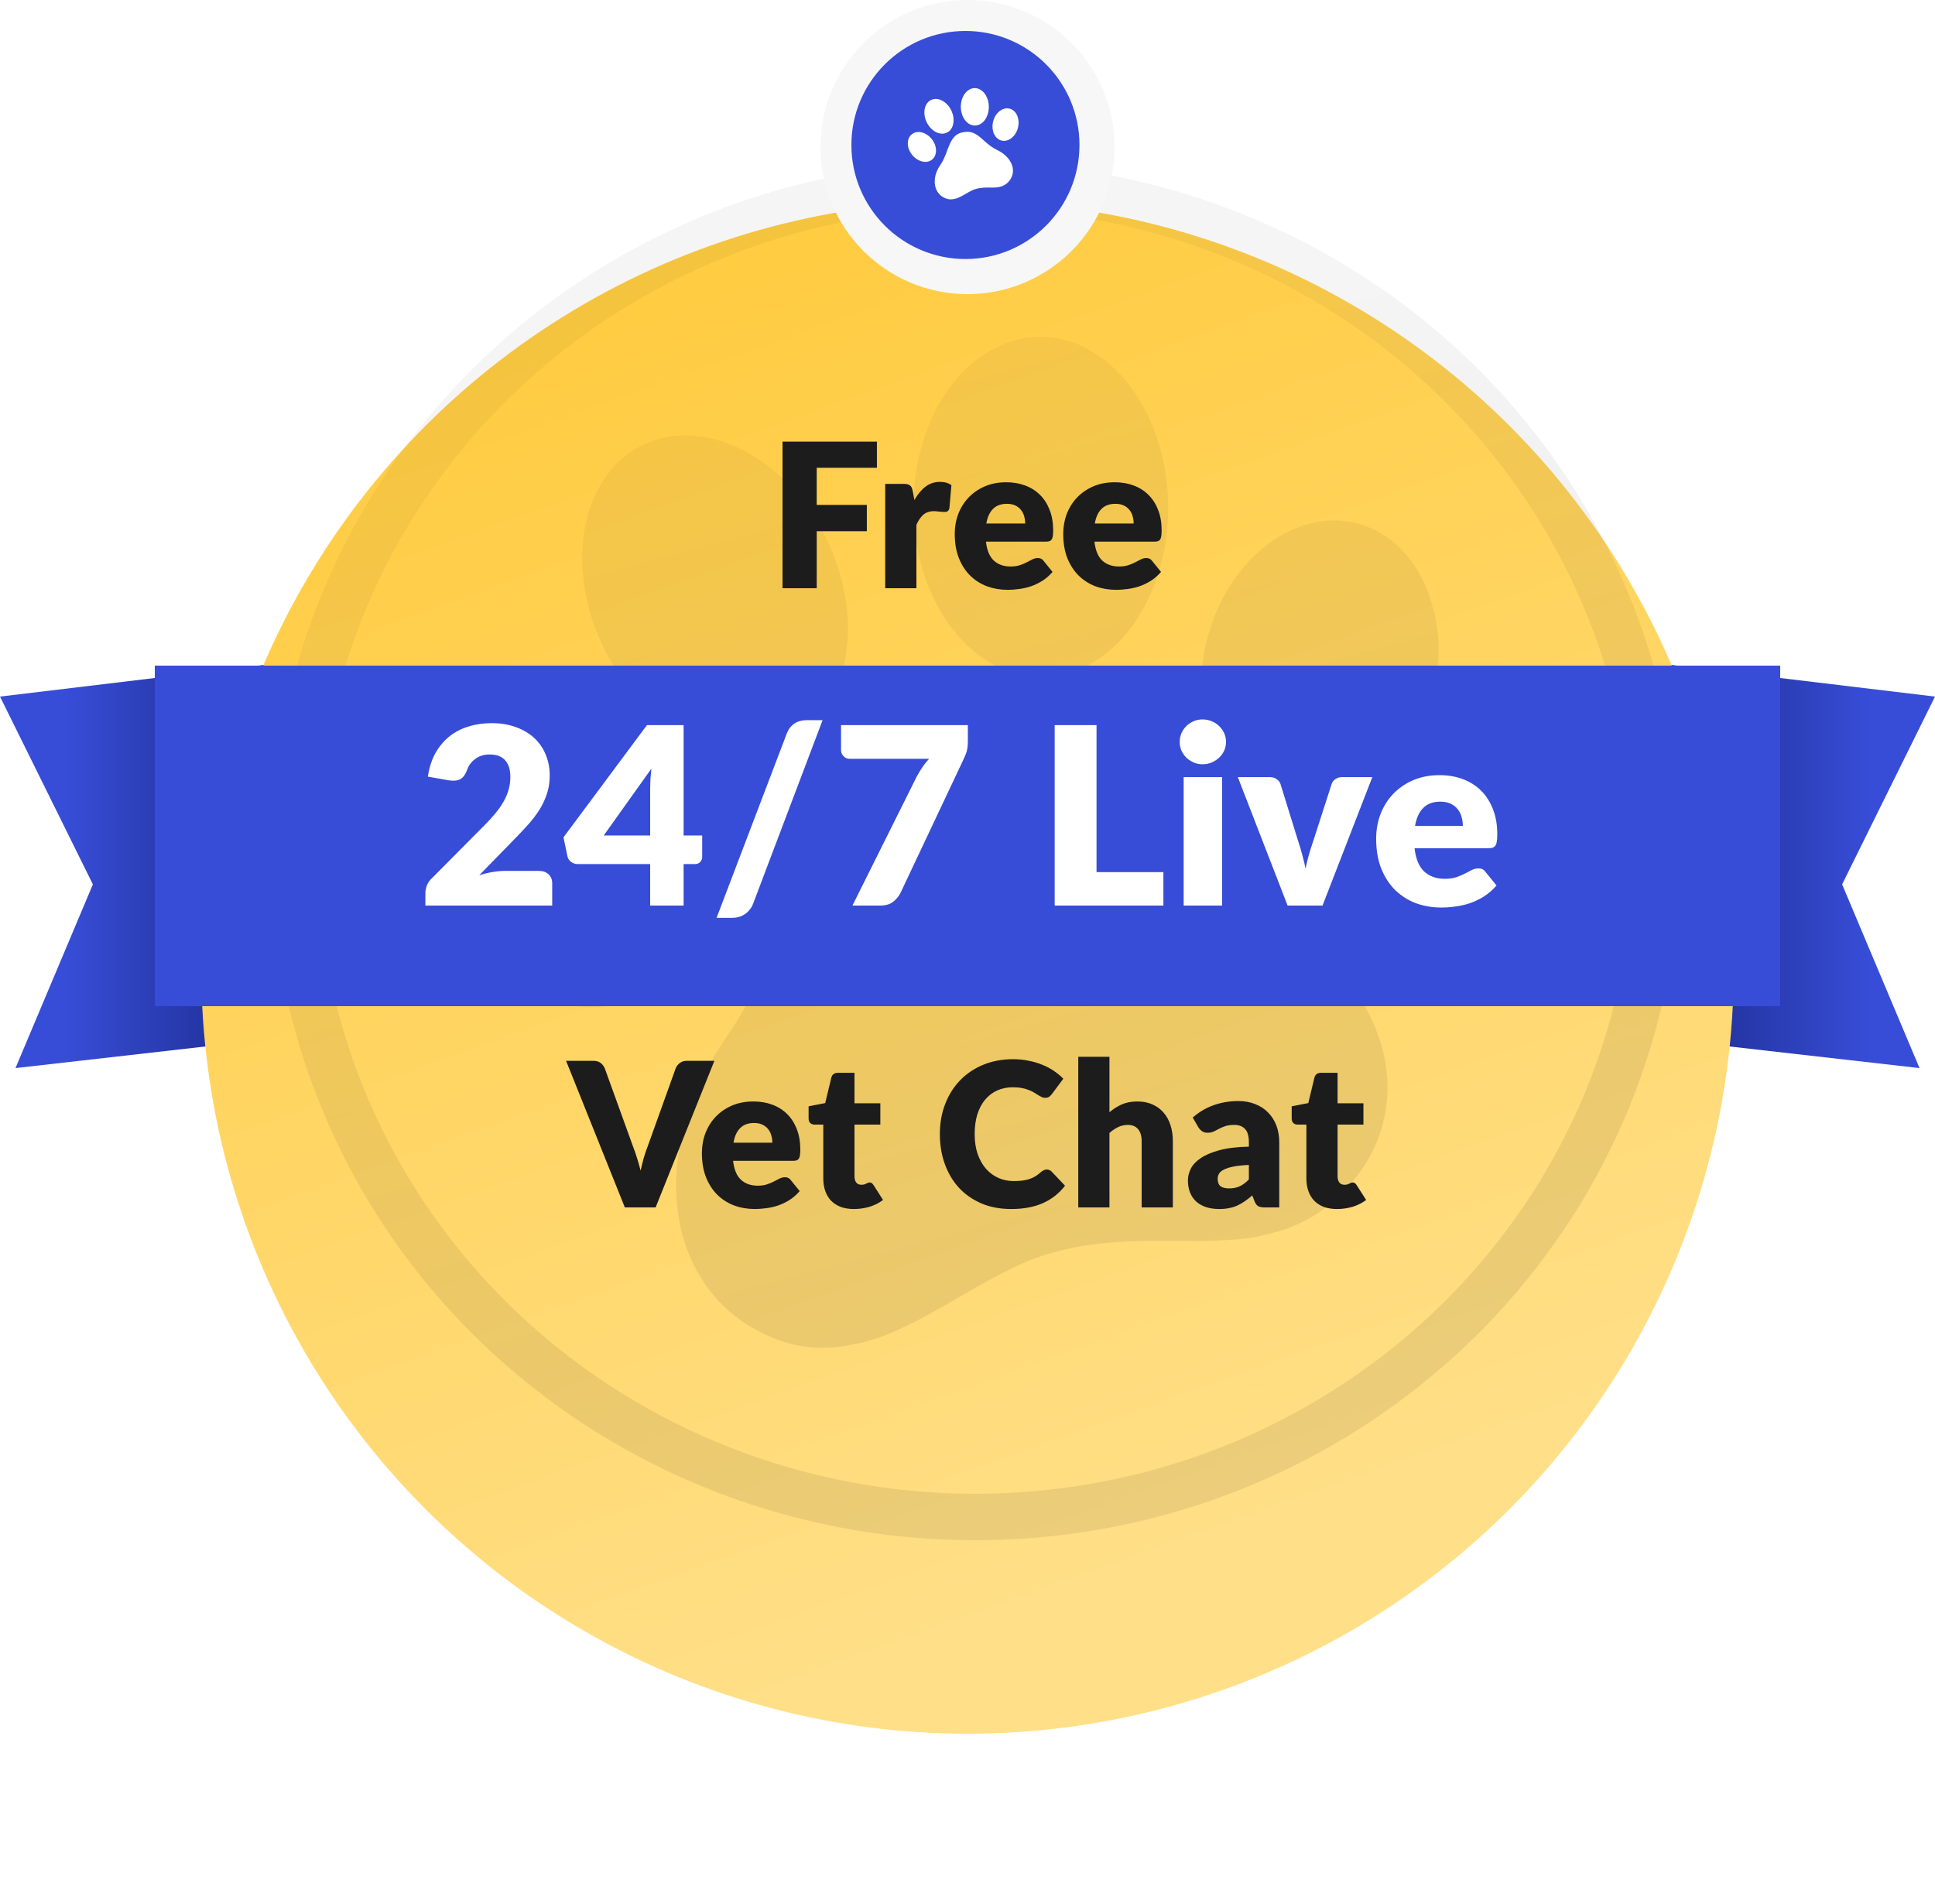
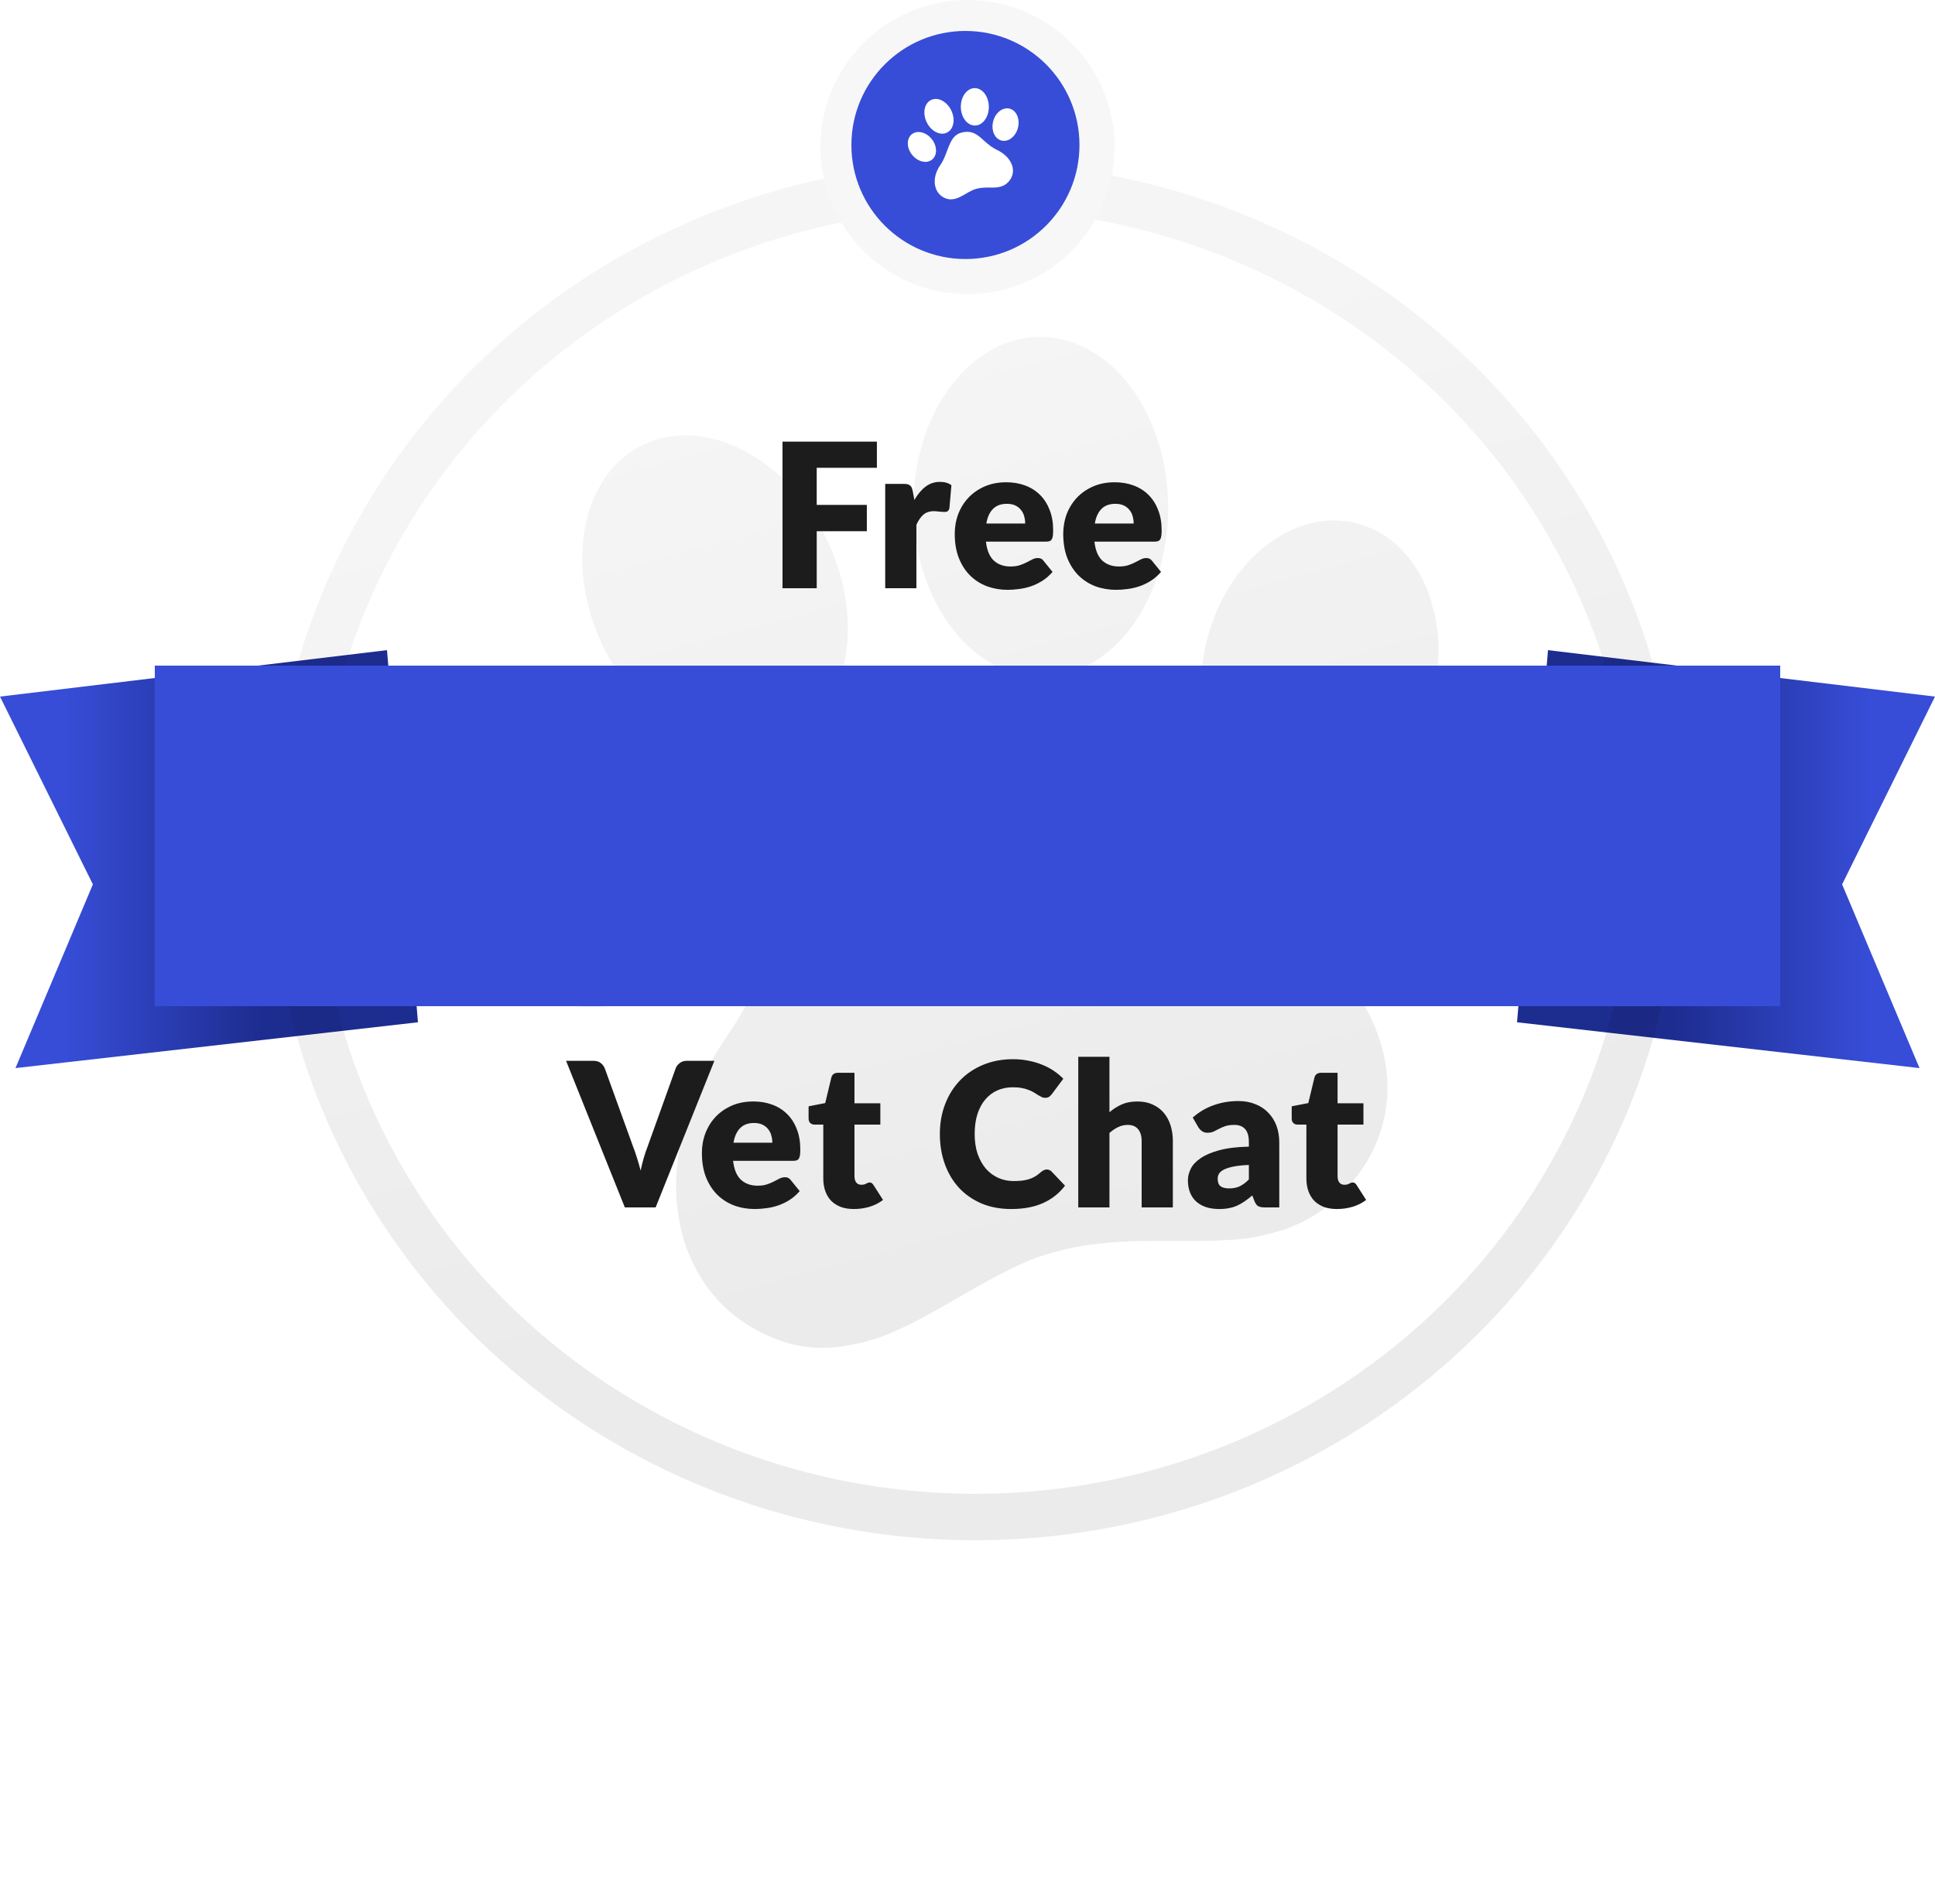
<svg xmlns="http://www.w3.org/2000/svg" width="125" height="123" viewBox="0 0 125 123" fill="none">
  <path d="M25 42L0 45L6 57.131L1 69L27 66.04L25 42Z" fill="url(#paint0_linear_89_574)" />
  <path d="M100 42L125 45L119 57.131L124 69L98 66.04L100 42Z" fill="url(#paint1_linear_89_574)" />
  <g filter="url(#filter0_ddi_89_574)">
-     <circle cx="62.5" cy="56.5" r="49.5" fill="url(#paint2_linear_89_574)" />
-   </g>
+     </g>
  <ellipse cx="63" cy="55" rx="44" ry="43" stroke="url(#paint3_linear_89_574)" stroke-opacity="0.08" stroke-width="3" />
  <path fill-rule="evenodd" clip-rule="evenodd" d="M55.436 86.783C55.171 86.835 54.907 86.891 54.642 86.938C53.151 87.194 51.691 87.085 50.281 86.562C47.847 85.656 46.022 84.074 44.85 81.783C44.418 80.924 44.105 80.011 43.92 79.068C43.7 77.964 43.628 76.835 43.708 75.71C43.83 73.905 44.28 72.177 44.987 70.505C45.521 69.251 46.185 68.053 46.968 66.93C47.695 65.874 48.335 64.761 48.88 63.604C49.579 62.151 50.16 60.653 50.73 59.148C51.233 57.818 51.72 56.485 52.281 55.18C52.694 54.192 53.178 53.234 53.729 52.313C54.429 51.168 55.265 50.134 56.357 49.314C57.169 48.705 58.087 48.246 59.065 47.963C60.175 47.636 61.323 47.453 62.479 47.418C64.226 47.371 65.949 47.782 67.473 48.609C68.539 49.177 69.502 49.886 70.425 50.649C71.405 51.459 72.336 52.322 73.284 53.167C74.353 54.117 75.444 55.043 76.607 55.883C77.765 56.718 78.997 57.451 80.289 58.071C81.851 58.815 83.311 59.747 84.636 60.847C85.772 61.787 86.77 62.878 87.6 64.088C88.248 65.032 88.758 66.061 89.115 67.145C89.656 68.804 89.792 70.494 89.418 72.217C89.073 73.813 88.332 75.221 87.263 76.466C86.476 77.382 85.571 78.161 84.502 78.746C84.124 78.955 83.731 79.136 83.326 79.287C83.27 79.308 83.215 79.332 83.162 79.358C83.116 79.401 83.051 79.395 82.995 79.416C82.949 79.437 82.895 79.43 82.857 79.47L81.79 79.755C81.74 79.738 81.698 79.771 81.652 79.778L81.426 79.838C80.509 80.053 79.577 80.103 78.642 80.138C77.061 80.196 75.479 80.139 73.896 80.166C72.615 80.179 71.337 80.278 70.069 80.463C69.193 80.603 68.328 80.806 67.482 81.072C66.806 81.278 66.153 81.564 65.514 81.867C64.253 82.467 63.047 83.164 61.84 83.862C60.564 84.602 59.287 85.338 57.938 85.942C57.39 86.186 56.838 86.418 56.253 86.57C56.132 86.599 56.019 86.649 55.897 86.679C55.74 86.711 55.596 86.778 55.435 86.785M66.208 21.841C68.185 21.554 69.907 22.118 71.43 23.326C72.473 24.155 73.267 25.185 73.898 26.345C74.434 27.342 74.833 28.406 75.084 29.509C75.555 31.519 75.588 33.609 75.181 35.641C74.915 37.057 74.398 38.419 73.656 39.664C72.983 40.776 72.146 41.746 71.067 42.5C70.308 43.028 69.486 43.411 68.578 43.597C67.006 43.925 65.53 43.673 64.143 42.915C62.959 42.267 62.026 41.35 61.259 40.264C60.729 39.506 60.292 38.688 59.957 37.827C59.724 37.239 59.534 36.635 59.39 36.02C59.051 34.568 58.938 33.098 59.051 31.61C59.156 30.037 59.54 28.491 60.186 27.043C60.741 25.819 61.476 24.712 62.462 23.776C63.176 23.087 64.022 22.544 64.95 22.18C64.975 22.155 65.009 22.154 65.038 22.144L65.129 22.119C65.173 22.102 65.225 22.11 65.257 22.069L65.885 21.901C65.934 21.921 65.974 21.887 66.019 21.881L66.112 21.856C66.142 21.848 66.172 21.833 66.208 21.841ZM28.056 55.877C27.932 55.296 27.886 54.704 27.891 54.108C27.901 52.95 28.125 51.837 28.659 50.793C29.228 49.647 30.169 48.719 31.332 48.156C32.299 47.685 33.329 47.499 34.398 47.535C35.629 47.574 36.792 47.891 37.892 48.414C39.597 49.224 40.983 50.411 42.118 51.89C42.712 52.666 43.203 53.5 43.591 54.394C43.779 54.828 43.933 55.273 44.066 55.728C44.318 56.583 44.451 57.469 44.46 58.362C44.467 59.559 44.248 60.709 43.698 61.791C43.099 63.007 42.081 63.978 40.826 64.528C39.882 64.95 38.883 65.103 37.855 65.056C36.471 64.992 35.19 64.588 33.984 63.942C32.821 63.314 31.779 62.493 30.904 61.514C30.035 60.56 29.327 59.475 28.806 58.3L28.54 57.67C28.491 57.576 28.473 57.471 28.421 57.38C28.398 57.341 28.394 57.3 28.381 57.257C28.36 57.208 28.369 57.144 28.322 57.101L28.107 56.3C28.139 56.213 28.091 56.139 28.076 56.059C28.065 56 28.033 55.941 28.056 55.877ZM38.079 39.433C37.659 37.841 37.506 36.347 37.678 34.822C37.807 33.669 38.114 32.566 38.675 31.536C39.279 30.424 40.108 29.521 41.233 28.899C42.359 28.276 43.566 28.044 44.841 28.145C45.966 28.236 47.015 28.572 48.006 29.085C49.585 29.903 50.868 31.059 51.936 32.454C52.614 33.34 53.175 34.294 53.62 35.314C53.873 35.892 54.088 36.485 54.265 37.092C54.487 37.857 54.638 38.64 54.715 39.433C54.872 41.093 54.719 42.718 54.091 44.288C53.715 45.258 53.125 46.136 52.362 46.857C51.514 47.657 50.447 48.195 49.295 48.405C48.237 48.606 47.189 48.529 46.157 48.249C44.812 47.885 43.625 47.225 42.551 46.361C41.294 45.337 40.243 44.092 39.449 42.688C39.006 41.919 38.636 41.111 38.344 40.275C38.24 39.999 38.151 39.718 38.079 39.433ZM92.642 39.572L92.691 39.756C93.031 41.308 92.999 42.862 92.694 44.418C92.456 45.633 92.03 46.807 91.431 47.898C90.656 49.305 89.642 50.512 88.297 51.434C87.503 51.989 86.605 52.382 85.656 52.588C84.281 52.895 82.844 52.706 81.609 52.055C80.554 51.509 79.741 50.708 79.102 49.733C78.535 48.863 78.127 47.9 77.898 46.888C77.374 44.655 77.547 42.452 78.29 40.28C78.54 39.546 78.865 38.839 79.26 38.169C80.074 36.794 81.114 35.627 82.483 34.755C83.251 34.259 84.108 33.913 85.006 33.737C86.356 33.468 87.754 33.674 88.956 34.318C90.075 34.908 90.917 35.782 91.567 36.843C91.927 37.428 92.212 38.049 92.411 38.707L92.461 38.892C92.515 39.12 92.574 39.347 92.642 39.572Z" fill="url(#paint4_linear_89_574)" fill-opacity="0.08" style="mix-blend-mode:plus-darker" />
  <g filter="url(#filter1_d_89_574)">
    <rect x="10" y="42" width="105" height="22" fill="#374DD7" />
  </g>
-   <path d="M34.808 56.26C35.075 56.26 35.285 56.335 35.44 56.484C35.595 56.628 35.672 56.82 35.672 57.06V58.5H27.48V57.7C27.48 57.545 27.512 57.38 27.576 57.204C27.64 57.028 27.752 56.868 27.912 56.724L31.272 53.34C31.56 53.052 31.811 52.777 32.024 52.516C32.237 52.255 32.413 51.999 32.552 51.748C32.691 51.492 32.795 51.239 32.864 50.988C32.933 50.732 32.968 50.463 32.968 50.18C32.968 49.716 32.856 49.361 32.632 49.116C32.413 48.865 32.077 48.74 31.624 48.74C31.256 48.74 30.944 48.839 30.688 49.036C30.437 49.228 30.264 49.468 30.168 49.756C30.056 50.049 29.909 50.244 29.728 50.34C29.547 50.436 29.288 50.457 28.952 50.404L27.64 50.172C27.725 49.591 27.888 49.084 28.128 48.652C28.373 48.22 28.675 47.86 29.032 47.572C29.395 47.284 29.808 47.071 30.272 46.932C30.736 46.788 31.235 46.716 31.768 46.716C32.344 46.716 32.861 46.801 33.32 46.972C33.784 47.137 34.179 47.369 34.504 47.668C34.829 47.967 35.077 48.324 35.248 48.74C35.424 49.151 35.512 49.604 35.512 50.1C35.512 50.527 35.451 50.921 35.328 51.284C35.211 51.647 35.048 51.993 34.84 52.324C34.632 52.649 34.389 52.967 34.112 53.276C33.84 53.58 33.549 53.889 33.24 54.204L30.96 56.54C31.253 56.449 31.544 56.38 31.832 56.332C32.12 56.284 32.387 56.26 32.632 56.26H34.808ZM42.001 53.972V50.932C42.001 50.745 42.007 50.545 42.017 50.332C42.033 50.113 42.055 49.887 42.081 49.652L39.001 53.972H42.001ZM45.361 53.972V55.364C45.361 55.487 45.319 55.593 45.233 55.684C45.153 55.775 45.036 55.82 44.881 55.82H44.161V58.5H42.001V55.82H37.313C37.159 55.82 37.017 55.772 36.889 55.676C36.767 55.58 36.689 55.46 36.657 55.316L36.401 54.092L41.793 46.844H44.161V53.972H45.361ZM48.642 58.404C48.584 58.548 48.507 58.676 48.41 58.788C48.32 58.9 48.216 58.993 48.099 59.068C47.986 59.143 47.864 59.199 47.73 59.236C47.602 59.273 47.474 59.292 47.346 59.292H46.291L50.834 47.364C50.941 47.092 51.104 46.884 51.322 46.74C51.541 46.596 51.794 46.524 52.083 46.524H53.139L48.642 58.404ZM62.523 46.844V47.884C62.523 48.193 62.488 48.444 62.419 48.636C62.349 48.823 62.283 48.98 62.219 49.108L58.171 57.684C58.059 57.908 57.899 58.1 57.691 58.26C57.488 58.42 57.216 58.5 56.875 58.5H55.067L59.227 50.156C59.349 49.932 59.472 49.729 59.595 49.548C59.723 49.361 59.864 49.185 60.019 49.02H54.891C54.816 49.02 54.744 49.007 54.675 48.98C54.611 48.948 54.552 48.908 54.499 48.86C54.451 48.807 54.411 48.748 54.379 48.684C54.347 48.615 54.331 48.545 54.331 48.476V46.844H62.523ZM75.155 56.34V58.5H68.131V46.844H70.835V56.34H75.155ZM78.945 50.204V58.5H76.465V50.204H78.945ZM79.201 47.932C79.201 48.129 79.161 48.316 79.081 48.492C79.001 48.663 78.892 48.815 78.753 48.948C78.615 49.076 78.452 49.18 78.265 49.26C78.084 49.335 77.889 49.372 77.681 49.372C77.479 49.372 77.289 49.335 77.113 49.26C76.937 49.18 76.78 49.076 76.641 48.948C76.508 48.815 76.401 48.663 76.321 48.492C76.247 48.316 76.209 48.129 76.209 47.932C76.209 47.729 76.247 47.54 76.321 47.364C76.401 47.188 76.508 47.033 76.641 46.9C76.78 46.767 76.937 46.663 77.113 46.588C77.289 46.513 77.479 46.476 77.681 46.476C77.889 46.476 78.084 46.513 78.265 46.588C78.452 46.663 78.615 46.767 78.753 46.9C78.892 47.033 79.001 47.188 79.081 47.364C79.161 47.54 79.201 47.729 79.201 47.932ZM88.651 50.204L85.435 58.5H83.179L79.963 50.204H82.027C82.203 50.204 82.35 50.247 82.467 50.332C82.59 50.412 82.672 50.513 82.715 50.636L83.867 54.356C83.968 54.66 84.056 54.956 84.131 55.244C84.211 55.532 84.28 55.82 84.339 56.108C84.456 55.532 84.619 54.948 84.827 54.356L86.027 50.636C86.07 50.513 86.15 50.412 86.267 50.332C86.384 50.247 86.523 50.204 86.683 50.204H88.651ZM94.499 53.356C94.499 53.159 94.472 52.967 94.419 52.78C94.371 52.593 94.288 52.428 94.171 52.284C94.059 52.135 93.909 52.015 93.723 51.924C93.536 51.833 93.309 51.788 93.043 51.788C92.573 51.788 92.205 51.924 91.939 52.196C91.672 52.463 91.496 52.849 91.411 53.356H94.499ZM91.379 54.796C91.459 55.489 91.669 55.993 92.011 56.308C92.352 56.617 92.792 56.772 93.331 56.772C93.619 56.772 93.867 56.737 94.075 56.668C94.283 56.599 94.467 56.521 94.627 56.436C94.792 56.351 94.941 56.273 95.075 56.204C95.213 56.135 95.357 56.1 95.507 56.1C95.704 56.1 95.853 56.172 95.955 56.316L96.675 57.204C96.419 57.497 96.141 57.737 95.843 57.924C95.549 58.105 95.245 58.249 94.931 58.356C94.621 58.457 94.309 58.527 93.995 58.564C93.685 58.607 93.389 58.628 93.107 58.628C92.525 58.628 91.979 58.535 91.467 58.348C90.96 58.156 90.515 57.873 90.131 57.5C89.752 57.127 89.451 56.663 89.227 56.108C89.008 55.553 88.899 54.908 88.899 54.172C88.899 53.617 88.992 53.092 89.179 52.596C89.371 52.1 89.643 51.665 89.995 51.292C90.352 50.919 90.781 50.623 91.283 50.404C91.789 50.185 92.36 50.076 92.995 50.076C93.544 50.076 94.045 50.161 94.499 50.332C94.957 50.503 95.349 50.751 95.675 51.076C96.005 51.401 96.261 51.801 96.443 52.276C96.629 52.745 96.723 53.279 96.723 53.876C96.723 54.063 96.715 54.215 96.699 54.332C96.683 54.449 96.653 54.543 96.611 54.612C96.568 54.681 96.509 54.729 96.435 54.756C96.365 54.783 96.275 54.796 96.163 54.796H91.379Z" fill="white" />
  <path d="M46.149 68.529L42.353 78H40.364L36.568 68.529H38.336C38.527 68.529 38.68 68.575 38.797 68.666C38.914 68.753 39.003 68.865 39.064 69.004L40.897 74.074C40.984 74.295 41.068 74.538 41.15 74.802C41.233 75.062 41.311 75.335 41.384 75.621C41.445 75.335 41.512 75.062 41.586 74.802C41.664 74.538 41.746 74.295 41.833 74.074L43.653 69.004C43.701 68.883 43.785 68.774 43.906 68.679C44.032 68.579 44.186 68.529 44.368 68.529H46.149ZM49.892 73.82C49.892 73.66 49.871 73.504 49.827 73.353C49.788 73.201 49.721 73.067 49.626 72.95C49.535 72.828 49.413 72.731 49.262 72.657C49.11 72.583 48.926 72.546 48.709 72.546C48.328 72.546 48.029 72.657 47.812 72.878C47.596 73.095 47.453 73.409 47.383 73.82H49.892ZM47.357 74.99C47.422 75.554 47.593 75.963 47.871 76.219C48.148 76.47 48.506 76.596 48.943 76.596C49.177 76.596 49.379 76.568 49.548 76.511C49.717 76.455 49.866 76.392 49.996 76.323C50.131 76.254 50.252 76.191 50.36 76.135C50.473 76.078 50.59 76.05 50.711 76.05C50.872 76.05 50.993 76.109 51.075 76.225L51.66 76.947C51.452 77.185 51.227 77.38 50.984 77.532C50.746 77.679 50.499 77.796 50.243 77.883C49.992 77.965 49.739 78.022 49.483 78.052C49.231 78.087 48.991 78.104 48.761 78.104C48.289 78.104 47.845 78.028 47.429 77.876C47.017 77.721 46.655 77.491 46.343 77.188C46.036 76.884 45.791 76.507 45.609 76.056C45.431 75.606 45.342 75.082 45.342 74.484C45.342 74.033 45.418 73.606 45.57 73.203C45.726 72.8 45.947 72.447 46.233 72.144C46.523 71.84 46.872 71.6 47.279 71.422C47.691 71.244 48.155 71.156 48.67 71.156C49.117 71.156 49.524 71.225 49.892 71.364C50.265 71.502 50.584 71.704 50.848 71.968C51.117 72.232 51.325 72.557 51.472 72.943C51.623 73.324 51.699 73.758 51.699 74.243C51.699 74.395 51.693 74.518 51.68 74.614C51.667 74.709 51.643 74.785 51.608 74.841C51.574 74.897 51.526 74.936 51.465 74.958C51.409 74.98 51.335 74.99 51.244 74.99H47.357ZM55.16 78.104C54.84 78.104 54.556 78.058 54.309 77.968C54.066 77.872 53.86 77.74 53.691 77.571C53.527 77.398 53.401 77.19 53.314 76.947C53.228 76.704 53.184 76.433 53.184 76.135V72.65H52.612C52.508 72.65 52.419 72.618 52.346 72.553C52.272 72.484 52.235 72.384 52.235 72.254V71.468L53.308 71.26L53.704 69.615C53.756 69.407 53.904 69.303 54.146 69.303H55.199V71.272H56.87V72.65H55.199V75.998C55.199 76.154 55.236 76.284 55.31 76.388C55.388 76.488 55.498 76.537 55.641 76.537C55.715 76.537 55.776 76.531 55.823 76.518C55.875 76.501 55.919 76.483 55.953 76.466C55.992 76.444 56.027 76.427 56.057 76.414C56.092 76.397 56.131 76.388 56.174 76.388C56.235 76.388 56.283 76.403 56.317 76.433C56.356 76.46 56.395 76.503 56.434 76.564L57.045 77.519C56.785 77.714 56.493 77.861 56.168 77.961C55.843 78.056 55.507 78.104 55.16 78.104ZM67.624 75.549C67.676 75.549 67.728 75.56 67.78 75.582C67.832 75.599 67.882 75.632 67.929 75.68L68.8 76.596C68.419 77.094 67.94 77.471 67.364 77.727C66.792 77.978 66.114 78.104 65.329 78.104C64.61 78.104 63.964 77.983 63.392 77.74C62.825 77.493 62.341 77.155 61.943 76.726C61.548 76.293 61.245 75.781 61.033 75.192C60.82 74.598 60.714 73.955 60.714 73.261C60.714 72.555 60.829 71.907 61.059 71.318C61.288 70.724 61.611 70.213 62.027 69.784C62.443 69.355 62.942 69.021 63.522 68.783C64.103 68.545 64.742 68.425 65.44 68.425C65.795 68.425 66.129 68.458 66.441 68.523C66.757 68.584 67.052 68.67 67.325 68.783C67.598 68.891 67.849 69.023 68.079 69.18C68.308 69.335 68.512 69.504 68.69 69.686L67.949 70.681C67.901 70.742 67.845 70.798 67.78 70.85C67.715 70.898 67.624 70.921 67.507 70.921C67.429 70.921 67.355 70.904 67.286 70.87C67.216 70.835 67.143 70.794 67.065 70.746C66.987 70.694 66.9 70.64 66.805 70.584C66.714 70.523 66.603 70.469 66.473 70.421C66.348 70.369 66.198 70.326 66.025 70.291C65.856 70.256 65.656 70.239 65.427 70.239C65.063 70.239 64.729 70.306 64.426 70.441C64.127 70.575 63.867 70.772 63.646 71.032C63.429 71.288 63.26 71.604 63.139 71.981C63.022 72.354 62.963 72.781 62.963 73.261C62.963 73.747 63.028 74.178 63.158 74.555C63.293 74.932 63.472 75.251 63.698 75.51C63.927 75.766 64.194 75.961 64.497 76.096C64.801 76.23 65.126 76.297 65.472 76.297C65.672 76.297 65.854 76.288 66.018 76.271C66.183 76.249 66.337 76.217 66.48 76.174C66.623 76.126 66.757 76.065 66.883 75.992C67.008 75.913 67.136 75.816 67.266 75.699C67.318 75.656 67.375 75.621 67.435 75.595C67.496 75.565 67.559 75.549 67.624 75.549ZM71.67 71.851C71.913 71.643 72.175 71.476 72.457 71.35C72.743 71.221 73.083 71.156 73.477 71.156C73.846 71.156 74.171 71.221 74.452 71.35C74.738 71.476 74.979 71.654 75.174 71.883C75.369 72.109 75.516 72.38 75.616 72.696C75.716 73.008 75.765 73.348 75.765 73.716V78H73.75V73.716C73.75 73.387 73.674 73.132 73.523 72.95C73.371 72.763 73.148 72.67 72.853 72.67C72.632 72.67 72.424 72.718 72.229 72.813C72.039 72.904 71.852 73.03 71.67 73.19V78H69.655V68.269H71.67V71.851ZM80.677 75.257C80.274 75.274 79.942 75.309 79.682 75.361C79.422 75.413 79.217 75.478 79.065 75.556C78.913 75.634 78.807 75.723 78.746 75.823C78.69 75.922 78.662 76.031 78.662 76.147C78.662 76.377 78.725 76.54 78.85 76.635C78.976 76.726 79.16 76.772 79.403 76.772C79.663 76.772 79.89 76.726 80.085 76.635C80.28 76.544 80.478 76.397 80.677 76.193V75.257ZM77.05 72.195C77.457 71.836 77.908 71.569 78.402 71.396C78.9 71.218 79.433 71.129 80.001 71.129C80.408 71.129 80.774 71.197 81.099 71.331C81.429 71.461 81.706 71.645 81.931 71.883C82.161 72.118 82.337 72.397 82.458 72.722C82.579 73.047 82.64 73.402 82.64 73.788V78H81.717C81.526 78 81.381 77.974 81.281 77.922C81.186 77.87 81.106 77.762 81.041 77.597L80.898 77.227C80.729 77.37 80.566 77.495 80.41 77.603C80.254 77.712 80.092 77.805 79.923 77.883C79.758 77.957 79.581 78.011 79.39 78.046C79.204 78.085 78.996 78.104 78.766 78.104C78.458 78.104 78.179 78.065 77.927 77.987C77.676 77.905 77.462 77.785 77.284 77.629C77.111 77.474 76.976 77.281 76.881 77.051C76.786 76.817 76.738 76.548 76.738 76.245C76.738 76.002 76.799 75.757 76.92 75.51C77.041 75.259 77.251 75.032 77.55 74.828C77.849 74.62 78.252 74.447 78.759 74.308C79.266 74.169 79.906 74.091 80.677 74.074V73.788C80.677 73.394 80.595 73.11 80.43 72.936C80.27 72.759 80.04 72.67 79.741 72.67C79.503 72.67 79.308 72.696 79.156 72.748C79.004 72.8 78.868 72.859 78.746 72.924C78.629 72.989 78.515 73.047 78.402 73.099C78.289 73.151 78.155 73.177 77.999 73.177C77.86 73.177 77.743 73.142 77.648 73.073C77.553 73.004 77.475 72.921 77.414 72.826L77.05 72.195ZM86.368 78.104C86.047 78.104 85.763 78.058 85.516 77.968C85.274 77.872 85.068 77.74 84.899 77.571C84.734 77.398 84.609 77.19 84.522 76.947C84.435 76.704 84.392 76.433 84.392 76.135V72.65H83.82C83.716 72.65 83.627 72.618 83.553 72.553C83.48 72.484 83.443 72.384 83.443 72.254V71.468L84.515 71.26L84.912 69.615C84.964 69.407 85.111 69.303 85.354 69.303H86.407V71.272H88.077V72.65H86.407V75.998C86.407 76.154 86.444 76.284 86.517 76.388C86.595 76.488 86.706 76.537 86.849 76.537C86.922 76.537 86.983 76.531 87.031 76.518C87.083 76.501 87.126 76.483 87.161 76.466C87.2 76.444 87.234 76.427 87.265 76.414C87.299 76.397 87.338 76.388 87.382 76.388C87.442 76.388 87.49 76.403 87.525 76.433C87.564 76.46 87.603 76.503 87.642 76.564L88.253 77.519C87.993 77.714 87.7 77.861 87.375 77.961C87.05 78.056 86.715 78.104 86.368 78.104Z" fill="#1C1C1C" />
  <path d="M52.76 30.22V32.618H55.997V34.315H52.76V38H50.55V28.529H56.647V30.22H52.76ZM59.069 32.3C59.277 31.936 59.515 31.649 59.784 31.442C60.057 31.233 60.369 31.13 60.72 31.13C61.023 31.13 61.27 31.201 61.461 31.344L61.331 32.826C61.309 32.921 61.273 32.986 61.221 33.021C61.173 33.056 61.106 33.073 61.019 33.073C60.984 33.073 60.939 33.071 60.883 33.066C60.826 33.062 60.768 33.058 60.707 33.053C60.646 33.045 60.584 33.038 60.519 33.034C60.458 33.025 60.401 33.021 60.349 33.021C60.055 33.021 59.819 33.099 59.641 33.255C59.468 33.411 59.32 33.628 59.199 33.905V38H57.184V31.259H58.38C58.48 31.259 58.562 31.268 58.627 31.285C58.696 31.303 58.753 31.331 58.796 31.37C58.844 31.405 58.878 31.452 58.9 31.513C58.926 31.574 58.948 31.647 58.965 31.734L59.069 32.3ZM66.226 33.821C66.226 33.66 66.204 33.504 66.161 33.352C66.122 33.201 66.055 33.066 65.96 32.95C65.869 32.828 65.747 32.731 65.596 32.657C65.444 32.583 65.26 32.547 65.043 32.547C64.662 32.547 64.363 32.657 64.146 32.878C63.929 33.095 63.786 33.409 63.717 33.821H66.226ZM63.691 34.99C63.756 35.554 63.927 35.963 64.205 36.219C64.482 36.47 64.839 36.596 65.277 36.596C65.511 36.596 65.713 36.568 65.882 36.511C66.051 36.455 66.2 36.392 66.33 36.323C66.464 36.254 66.586 36.191 66.694 36.135C66.807 36.078 66.924 36.05 67.045 36.05C67.205 36.05 67.327 36.108 67.409 36.225L67.994 36.947C67.786 37.185 67.561 37.38 67.318 37.532C67.08 37.679 66.833 37.796 66.577 37.883C66.326 37.965 66.072 38.022 65.817 38.052C65.565 38.087 65.325 38.104 65.095 38.104C64.623 38.104 64.179 38.028 63.763 37.877C63.351 37.721 62.989 37.491 62.677 37.188C62.369 36.884 62.125 36.507 61.943 36.056C61.765 35.606 61.676 35.081 61.676 34.483C61.676 34.033 61.752 33.606 61.904 33.203C62.06 32.8 62.281 32.447 62.567 32.144C62.857 31.84 63.206 31.6 63.613 31.422C64.025 31.244 64.488 31.155 65.004 31.155C65.45 31.155 65.858 31.225 66.226 31.363C66.599 31.502 66.917 31.704 67.182 31.968C67.45 32.232 67.658 32.557 67.806 32.943C67.957 33.324 68.033 33.758 68.033 34.243C68.033 34.395 68.027 34.518 68.014 34.614C68.001 34.709 67.977 34.785 67.942 34.841C67.907 34.897 67.86 34.936 67.799 34.958C67.743 34.98 67.669 34.99 67.578 34.99H63.691ZM73.234 33.821C73.234 33.66 73.212 33.504 73.169 33.352C73.13 33.201 73.063 33.066 72.967 32.95C72.876 32.828 72.755 32.731 72.603 32.657C72.452 32.583 72.268 32.547 72.051 32.547C71.67 32.547 71.371 32.657 71.154 32.878C70.937 33.095 70.794 33.409 70.725 33.821H73.234ZM70.699 34.99C70.764 35.554 70.935 35.963 71.212 36.219C71.49 36.47 71.847 36.596 72.285 36.596C72.519 36.596 72.72 36.568 72.889 36.511C73.058 36.455 73.208 36.392 73.338 36.323C73.472 36.254 73.594 36.191 73.702 36.135C73.815 36.078 73.932 36.05 74.053 36.05C74.213 36.05 74.335 36.108 74.417 36.225L75.002 36.947C74.794 37.185 74.569 37.38 74.326 37.532C74.088 37.679 73.841 37.796 73.585 37.883C73.334 37.965 73.08 38.022 72.824 38.052C72.573 38.087 72.333 38.104 72.103 38.104C71.631 38.104 71.186 38.028 70.77 37.877C70.359 37.721 69.997 37.491 69.685 37.188C69.377 36.884 69.132 36.507 68.95 36.056C68.773 35.606 68.684 35.081 68.684 34.483C68.684 34.033 68.76 33.606 68.911 33.203C69.067 32.8 69.288 32.447 69.574 32.144C69.865 31.84 70.214 31.6 70.621 31.422C71.033 31.244 71.496 31.155 72.012 31.155C72.458 31.155 72.866 31.225 73.234 31.363C73.607 31.502 73.925 31.704 74.189 31.968C74.458 32.232 74.666 32.557 74.813 32.943C74.965 33.324 75.041 33.758 75.041 34.243C75.041 34.395 75.034 34.518 75.021 34.614C75.008 34.709 74.985 34.785 74.95 34.841C74.915 34.897 74.868 34.936 74.807 34.958C74.751 34.98 74.677 34.99 74.586 34.99H70.699Z" fill="#1C1C1C" />
  <circle cx="62.5" cy="9.5" r="9.5" fill="#F7F7F7" />
  <circle cx="62.5" cy="9.5" r="6.233" fill="white" />
  <path d="M62.367 16.733C58.298 16.733 55 13.435 55 9.367C55 5.298 58.298 2 62.367 2C66.435 2 69.733 5.298 69.733 9.367C69.733 13.435 66.435 16.733 62.367 16.733Z" fill="#374DD7" />
  <path fill-rule="evenodd" clip-rule="evenodd" d="M61.675 12.847C61.646 12.852 61.617 12.858 61.588 12.864C61.424 12.892 61.263 12.88 61.108 12.822C60.84 12.723 60.639 12.549 60.51 12.296C60.463 12.202 60.428 12.101 60.408 11.998C60.384 11.876 60.376 11.752 60.385 11.628C60.398 11.43 60.447 11.239 60.525 11.055C60.584 10.917 60.657 10.786 60.743 10.662C60.823 10.546 60.894 10.423 60.954 10.296C61.031 10.136 61.094 9.971 61.157 9.806C61.212 9.659 61.266 9.513 61.328 9.369C61.373 9.26 61.426 9.155 61.487 9.054C61.564 8.928 61.656 8.814 61.776 8.724C61.866 8.657 61.967 8.606 62.074 8.575C62.197 8.539 62.323 8.519 62.45 8.515C62.642 8.51 62.832 8.555 62.999 8.646C63.117 8.709 63.223 8.787 63.324 8.871C63.432 8.96 63.535 9.055 63.639 9.148C63.757 9.252 63.877 9.354 64.005 9.446C64.132 9.538 64.267 9.619 64.41 9.687C64.582 9.769 64.742 9.872 64.888 9.993C65.013 10.096 65.123 10.216 65.214 10.349C65.285 10.453 65.341 10.566 65.381 10.686C65.441 10.868 65.455 11.054 65.414 11.244C65.376 11.419 65.295 11.574 65.177 11.711C65.091 11.812 64.991 11.898 64.873 11.962C64.832 11.985 64.788 12.005 64.744 12.022C64.738 12.024 64.732 12.027 64.726 12.03C64.721 12.034 64.714 12.034 64.707 12.036C64.702 12.038 64.696 12.037 64.692 12.042L64.575 12.073C64.569 12.071 64.565 12.075 64.56 12.076L64.535 12.082C64.434 12.106 64.331 12.112 64.228 12.115C64.055 12.122 63.88 12.116 63.706 12.118C63.565 12.12 63.425 12.131 63.285 12.151C63.189 12.167 63.094 12.189 63.001 12.218C62.926 12.241 62.854 12.272 62.784 12.306C62.645 12.372 62.513 12.448 62.38 12.525C62.239 12.607 62.099 12.688 61.95 12.754C61.89 12.781 61.829 12.806 61.765 12.823C61.752 12.826 61.739 12.832 61.726 12.835C61.708 12.839 61.693 12.846 61.675 12.847M62.86 5.701C63.078 5.669 63.267 5.731 63.435 5.864C63.55 5.955 63.637 6.069 63.706 6.196C63.765 6.306 63.809 6.423 63.837 6.544C63.889 6.766 63.892 6.996 63.848 7.219C63.818 7.375 63.761 7.525 63.68 7.662C63.606 7.784 63.514 7.891 63.395 7.974C63.312 8.032 63.221 8.074 63.121 8.095C62.948 8.131 62.786 8.103 62.633 8.02C62.503 7.948 62.4 7.847 62.316 7.728C62.257 7.644 62.209 7.554 62.172 7.46C62.147 7.395 62.126 7.329 62.11 7.261C62.073 7.101 62.06 6.939 62.073 6.776C62.084 6.603 62.127 6.432 62.198 6.273C62.259 6.138 62.34 6.017 62.448 5.914C62.527 5.838 62.62 5.778 62.722 5.738C62.725 5.735 62.728 5.735 62.732 5.734L62.742 5.731C62.746 5.729 62.752 5.73 62.756 5.726L62.825 5.707C62.83 5.71 62.835 5.706 62.84 5.705L62.85 5.702C62.853 5.701 62.856 5.7 62.86 5.701ZM58.662 9.446C58.648 9.382 58.644 9.317 58.644 9.251C58.645 9.124 58.67 9.001 58.729 8.886C58.791 8.76 58.895 8.658 59.023 8.596C59.129 8.544 59.242 8.524 59.36 8.528C59.495 8.532 59.623 8.567 59.745 8.625C59.932 8.714 60.085 8.844 60.209 9.007C60.275 9.092 60.329 9.184 60.372 9.283C60.392 9.33 60.409 9.379 60.424 9.429C60.452 9.524 60.466 9.621 60.467 9.719C60.468 9.851 60.444 9.977 60.383 10.097C60.318 10.23 60.206 10.337 60.067 10.398C59.964 10.444 59.854 10.461 59.74 10.456C59.588 10.449 59.447 10.404 59.315 10.333C59.187 10.264 59.072 10.174 58.976 10.066C58.88 9.961 58.802 9.842 58.745 9.713L58.715 9.643C58.71 9.633 58.708 9.621 58.702 9.611C58.7 9.607 58.699 9.602 58.698 9.598C58.696 9.592 58.697 9.585 58.691 9.581L58.668 9.492C58.671 9.483 58.666 9.475 58.664 9.466C58.663 9.459 58.66 9.453 58.662 9.446ZM59.765 7.636C59.719 7.461 59.702 7.297 59.721 7.129C59.735 7.002 59.769 6.881 59.831 6.767C59.897 6.645 59.988 6.546 60.112 6.477C60.236 6.409 60.369 6.383 60.509 6.394C60.633 6.404 60.748 6.441 60.857 6.498C61.031 6.588 61.172 6.715 61.29 6.868C61.364 6.966 61.426 7.071 61.475 7.183C61.503 7.247 61.527 7.312 61.546 7.379C61.571 7.463 61.587 7.549 61.596 7.636C61.613 7.819 61.596 7.998 61.527 8.171C61.486 8.277 61.421 8.374 61.337 8.453C61.243 8.541 61.126 8.601 60.999 8.624C60.883 8.646 60.767 8.637 60.654 8.606C60.506 8.566 60.375 8.494 60.257 8.399C60.119 8.286 60.003 8.149 59.916 7.995C59.867 7.91 59.826 7.821 59.794 7.729C59.783 7.699 59.773 7.668 59.765 7.636ZM65.769 7.652L65.774 7.672C65.812 7.843 65.808 8.014 65.775 8.185C65.749 8.319 65.702 8.448 65.636 8.568C65.55 8.723 65.439 8.856 65.291 8.957C65.204 9.018 65.105 9.061 65 9.084C64.849 9.118 64.691 9.097 64.555 9.025C64.439 8.965 64.349 8.877 64.279 8.77C64.217 8.674 64.172 8.568 64.147 8.457C64.089 8.211 64.108 7.969 64.19 7.73C64.217 7.649 64.253 7.571 64.296 7.497C64.386 7.346 64.501 7.218 64.651 7.122C64.736 7.067 64.83 7.029 64.929 7.01C65.077 6.98 65.231 7.003 65.363 7.074C65.487 7.139 65.579 7.235 65.651 7.351C65.69 7.416 65.722 7.484 65.744 7.556L65.749 7.577C65.755 7.602 65.761 7.627 65.769 7.652Z" fill="white" />
  <defs>
    <filter id="filter0_ddi_89_574" x="3" y="4" width="119" height="119" filterUnits="userSpaceOnUse" color-interpolation-filters="sRGB">
      <feFlood flood-opacity="0" result="BackgroundImageFix" />
      <feColorMatrix in="SourceAlpha" type="matrix" values="0 0 0 0 0 0 0 0 0 0 0 0 0 0 0 0 0 0 127 0" result="hardAlpha" />
      <feMorphology radius="3" operator="erode" in="SourceAlpha" result="effect1_dropShadow_89_574" />
      <feOffset dy="7" />
      <feGaussianBlur stdDeviation="6.5" />
      <feColorMatrix type="matrix" values="0 0 0 0 0 0 0 0 0 0 0 0 0 0 0 0 0 0 0.2 0" />
      <feBlend mode="normal" in2="BackgroundImageFix" result="effect1_dropShadow_89_574" />
      <feColorMatrix in="SourceAlpha" type="matrix" values="0 0 0 0 0 0 0 0 0 0 0 0 0 0 0 0 0 0 127 0" result="hardAlpha" />
      <feOffset dy="2" />
      <feGaussianBlur stdDeviation="2" />
      <feColorMatrix type="matrix" values="0 0 0 0 0 0 0 0 0 0 0 0 0 0 0 0 0 0 0.2 0" />
      <feBlend mode="normal" in2="effect1_dropShadow_89_574" result="effect2_dropShadow_89_574" />
      <feBlend mode="normal" in="SourceGraphic" in2="effect2_dropShadow_89_574" result="shape" />
      <feColorMatrix in="SourceAlpha" type="matrix" values="0 0 0 0 0 0 0 0 0 0 0 0 0 0 0 0 0 0 127 0" result="hardAlpha" />
      <feOffset dy="-3" />
      <feComposite in2="hardAlpha" operator="arithmetic" k2="-1" k3="1" />
      <feColorMatrix type="matrix" values="0 0 0 0 0 0 0 0 0 0 0 0 0 0 0 0 0 0 0.12 0" />
      <feBlend mode="normal" in2="shape" result="effect3_innerShadow_89_574" />
    </filter>
    <filter id="filter1_d_89_574" x="7" y="40" width="111" height="28" filterUnits="userSpaceOnUse" color-interpolation-filters="sRGB">
      <feFlood flood-opacity="0" result="BackgroundImageFix" />
      <feColorMatrix in="SourceAlpha" type="matrix" values="0 0 0 0 0 0 0 0 0 0 0 0 0 0 0 0 0 0 127 0" result="hardAlpha" />
      <feOffset dy="1" />
      <feGaussianBlur stdDeviation="1.5" />
      <feColorMatrix type="matrix" values="0 0 0 0 0 0 0 0 0 0 0 0 0 0 0 0 0 0 0.2 0" />
      <feBlend mode="normal" in2="BackgroundImageFix" result="effect1_dropShadow_89_574" />
      <feBlend mode="normal" in="SourceGraphic" in2="effect1_dropShadow_89_574" result="shape" />
    </filter>
    <linearGradient id="paint0_linear_89_574" x1="1" y1="57" x2="17" y2="57" gradientUnits="userSpaceOnUse">
      <stop offset="0.2" stop-color="#374DD7" />
      <stop offset="1" stop-color="#1D2C8F" />
    </linearGradient>
    <linearGradient id="paint1_linear_89_574" x1="124" y1="57" x2="108" y2="57" gradientUnits="userSpaceOnUse">
      <stop offset="0.2" stop-color="#374DD7" />
      <stop offset="1" stop-color="#1D2C8F" />
    </linearGradient>
    <linearGradient id="paint2_linear_89_574" x1="62.5" y1="7" x2="99.464" y2="110.478" gradientUnits="userSpaceOnUse">
      <stop stop-color="#FFCC42" />
      <stop offset="0.8" stop-color="#FFDF88" />
    </linearGradient>
    <linearGradient id="paint3_linear_89_574" x1="53.791" y1="26.845" x2="68.643" y2="82.127" gradientUnits="userSpaceOnUse">
      <stop stop-opacity="0.5" />
      <stop offset="1" />
    </linearGradient>
    <linearGradient id="paint4_linear_89_574" x1="54.235" y1="25.022" x2="69.764" y2="82.978" gradientUnits="userSpaceOnUse">
      <stop stop-opacity="0.5" />
      <stop offset="1" />
    </linearGradient>
  </defs>
</svg>